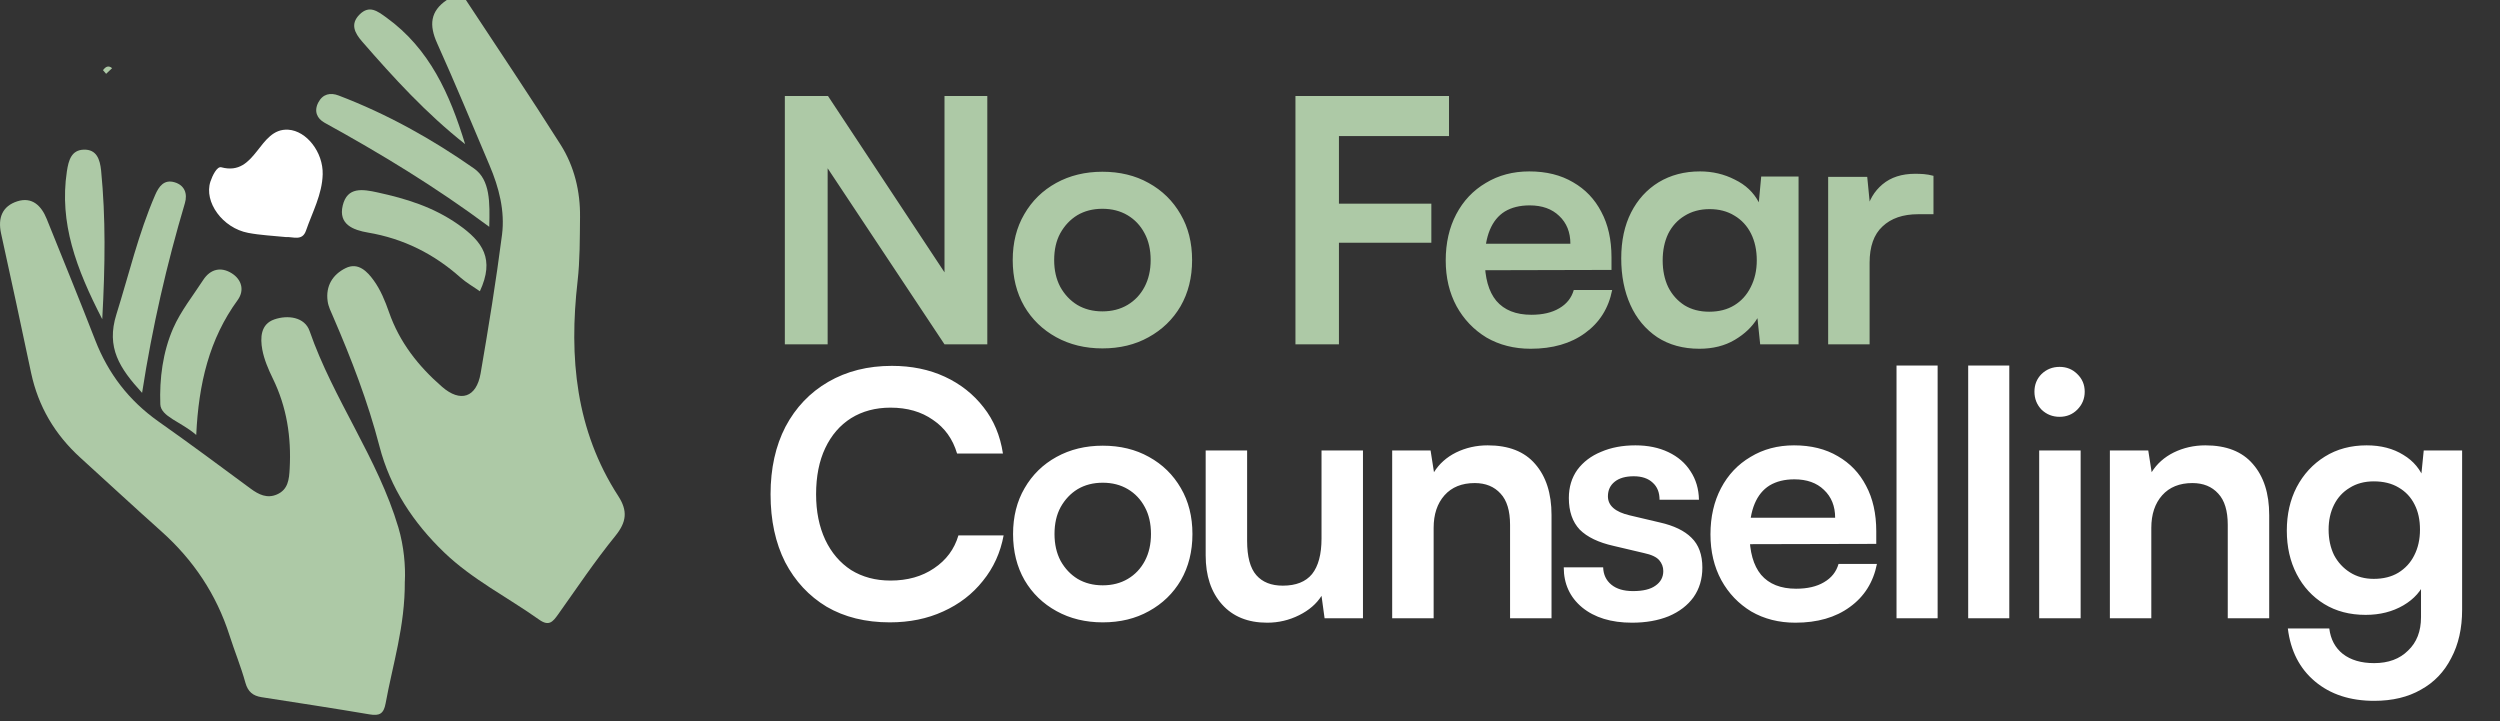
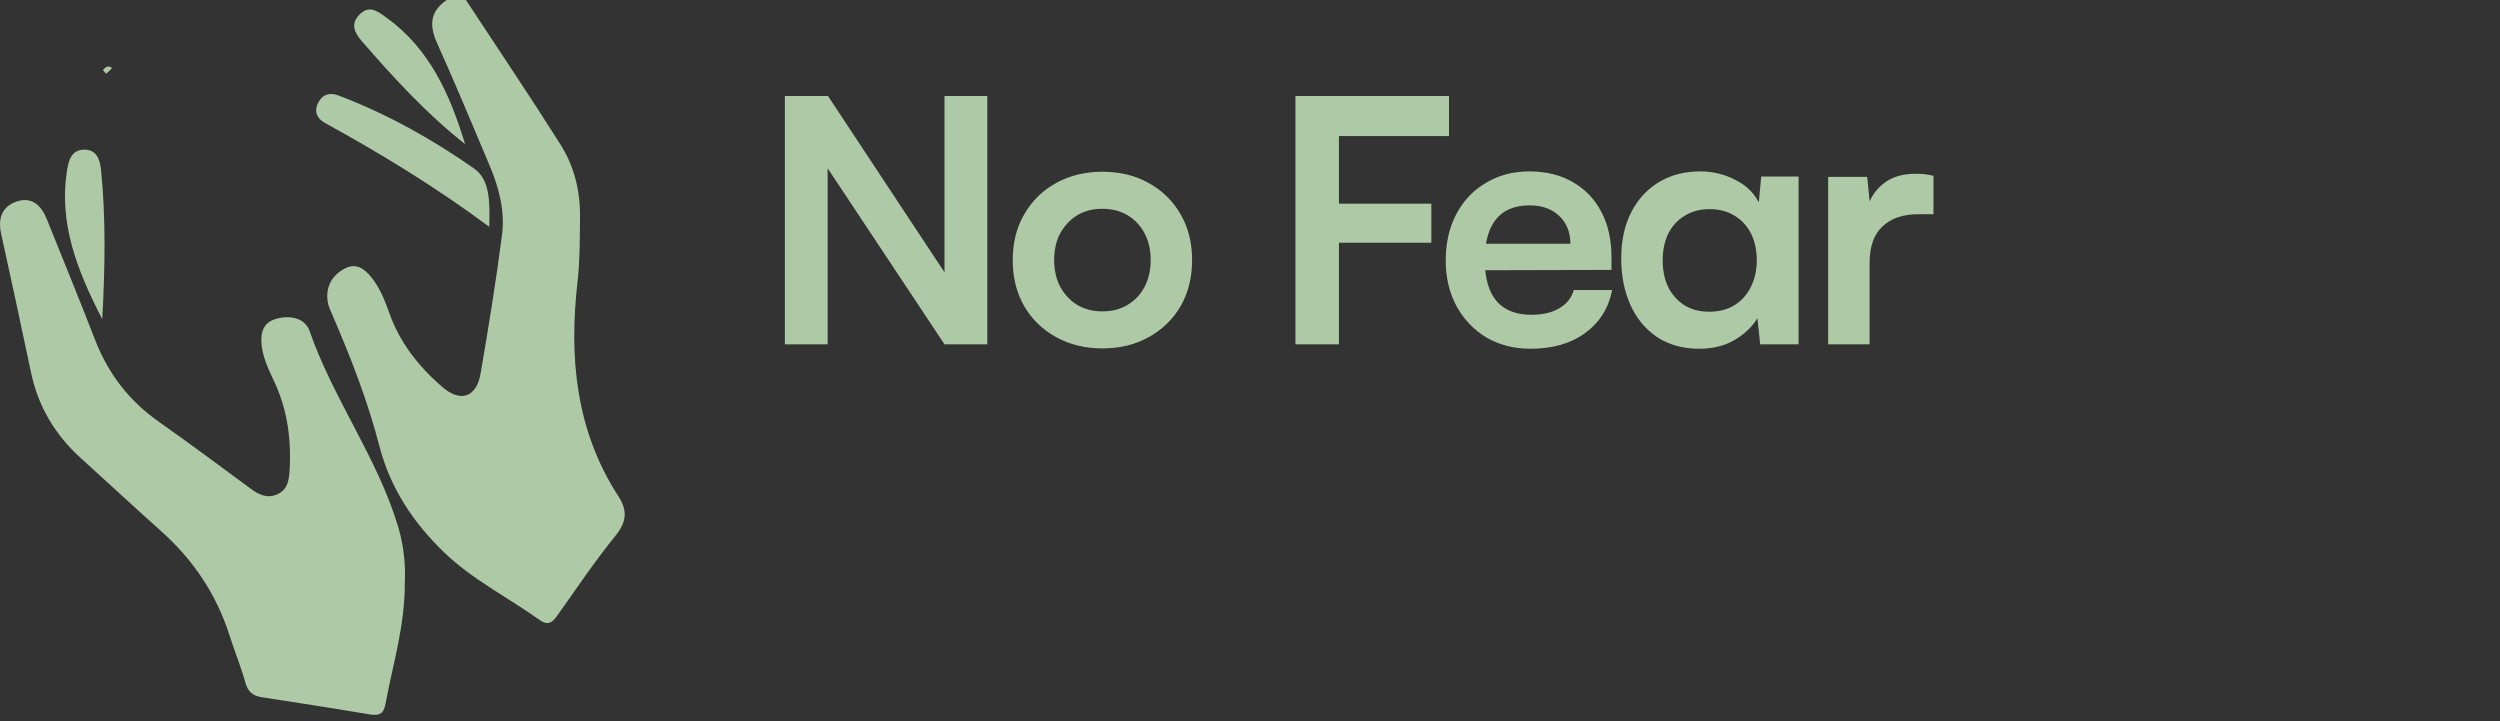
<svg xmlns="http://www.w3.org/2000/svg" width="156" height="45" viewBox="0 0 156 45" fill="none">
  <rect x="0" y="0" width="156" height="45" fill="#333333" stroke="none" />
  <path d="M51.645 21.486H48.974V5.99H51.666L59.721 18.179H58.937V5.99H61.608V21.486H58.937L50.86 9.318H51.645V21.486ZM63.194 16.229C63.194 15.14 63.434 14.187 63.915 13.367C64.395 12.533 65.059 11.883 65.907 11.416C66.755 10.95 67.716 10.717 68.79 10.717C69.879 10.717 70.84 10.95 71.673 11.416C72.521 11.883 73.186 12.533 73.666 13.367C74.147 14.187 74.387 15.14 74.387 16.229C74.387 17.317 74.147 18.278 73.666 19.112C73.186 19.931 72.521 20.574 71.673 21.041C70.84 21.507 69.879 21.74 68.79 21.74C67.716 21.74 66.755 21.507 65.907 21.041C65.059 20.574 64.395 19.931 63.915 19.112C63.434 18.278 63.194 17.317 63.194 16.229ZM65.78 16.229C65.78 16.865 65.907 17.423 66.162 17.903C66.43 18.384 66.784 18.758 67.222 19.027C67.674 19.295 68.197 19.43 68.79 19.43C69.384 19.43 69.907 19.295 70.359 19.027C70.811 18.758 71.165 18.384 71.419 17.903C71.673 17.423 71.801 16.865 71.801 16.229C71.801 15.579 71.673 15.02 71.419 14.554C71.165 14.073 70.811 13.699 70.359 13.43C69.907 13.162 69.384 13.028 68.79 13.028C68.197 13.028 67.674 13.162 67.222 13.43C66.784 13.699 66.43 14.073 66.162 14.554C65.907 15.02 65.78 15.579 65.78 16.229ZM83.55 5.99V21.486H80.836V5.99H83.55ZM90.418 8.491H81.048V5.99H90.418V8.491ZM89.316 15.148H81.006V12.71H89.316V15.148ZM95.512 21.762C94.481 21.762 93.562 21.528 92.756 21.062C91.965 20.581 91.343 19.931 90.891 19.112C90.439 18.278 90.213 17.324 90.213 16.25C90.213 15.162 90.431 14.201 90.87 13.367C91.308 12.533 91.922 11.883 92.714 11.416C93.505 10.936 94.41 10.696 95.427 10.696C96.487 10.696 97.399 10.922 98.162 11.374C98.925 11.812 99.512 12.427 99.921 13.218C100.346 14.01 100.557 14.957 100.557 16.059V16.843L91.569 16.865L91.612 15.211H97.992C97.992 14.49 97.759 13.911 97.293 13.473C96.841 13.035 96.226 12.816 95.449 12.816C94.841 12.816 94.325 12.943 93.901 13.197C93.491 13.452 93.18 13.833 92.968 14.342C92.756 14.851 92.65 15.473 92.65 16.207C92.65 17.338 92.891 18.193 93.371 18.773C93.866 19.352 94.594 19.642 95.555 19.642C96.261 19.642 96.841 19.507 97.293 19.239C97.759 18.97 98.063 18.589 98.204 18.094H100.6C100.374 19.239 99.808 20.136 98.904 20.786C98.014 21.436 96.883 21.762 95.512 21.762ZM109.899 11.014H112.23V21.486H109.835L109.665 19.854C109.34 20.391 108.867 20.843 108.245 21.21C107.623 21.578 106.888 21.762 106.04 21.762C105.023 21.762 104.147 21.521 103.412 21.041C102.677 20.546 102.119 19.875 101.737 19.027C101.355 18.179 101.165 17.211 101.165 16.123C101.165 15.02 101.37 14.066 101.779 13.261C102.189 12.455 102.762 11.826 103.497 11.374C104.246 10.922 105.108 10.696 106.083 10.696C106.86 10.696 107.581 10.865 108.245 11.204C108.923 11.53 109.425 12.003 109.75 12.625L109.899 11.014ZM109.623 16.25C109.623 15.614 109.503 15.056 109.263 14.575C109.022 14.095 108.676 13.72 108.224 13.452C107.786 13.183 107.27 13.049 106.676 13.049C106.083 13.049 105.56 13.19 105.108 13.473C104.67 13.741 104.33 14.116 104.09 14.596C103.864 15.077 103.751 15.628 103.751 16.25C103.751 16.872 103.864 17.423 104.09 17.903C104.33 18.384 104.67 18.765 105.108 19.048C105.546 19.317 106.062 19.451 106.655 19.451C107.263 19.451 107.786 19.317 108.224 19.048C108.662 18.78 109.001 18.405 109.241 17.925C109.496 17.43 109.623 16.872 109.623 16.25ZM120.649 10.971V13.367H119.695C118.748 13.367 118.006 13.621 117.469 14.13C116.932 14.625 116.663 15.381 116.663 16.398V21.486H114.077V11.035H116.515L116.727 13.197H116.473C116.614 12.505 116.946 11.939 117.469 11.501C117.992 11.063 118.67 10.844 119.504 10.844C119.688 10.844 119.872 10.851 120.055 10.865C120.239 10.88 120.437 10.915 120.649 10.971Z" fill="#ADC9A6" />
-   <path d="M55.524 38.835C54.012 38.835 52.697 38.51 51.581 37.86C50.479 37.195 49.617 36.27 48.995 35.083C48.387 33.881 48.083 32.468 48.083 30.843C48.083 29.232 48.394 27.825 49.016 26.624C49.652 25.423 50.542 24.49 51.687 23.826C52.832 23.162 54.153 22.83 55.651 22.83C56.881 22.83 57.983 23.056 58.958 23.508C59.933 23.96 60.739 24.596 61.375 25.416C62.011 26.221 62.413 27.182 62.583 28.299H59.721C59.453 27.394 58.951 26.695 58.216 26.2C57.495 25.691 56.612 25.437 55.566 25.437C54.633 25.437 53.814 25.656 53.107 26.094C52.415 26.532 51.878 27.154 51.496 27.96C51.114 28.765 50.924 29.726 50.924 30.843C50.924 31.917 51.114 32.864 51.496 33.683C51.878 34.489 52.415 35.118 53.107 35.57C53.814 36.008 54.633 36.227 55.566 36.227C56.626 36.227 57.531 35.973 58.28 35.464C59.043 34.955 59.552 34.27 59.806 33.408H62.626C62.428 34.482 61.997 35.429 61.332 36.248C60.682 37.068 59.855 37.704 58.852 38.156C57.863 38.609 56.753 38.835 55.524 38.835ZM63.215 33.323C63.215 32.235 63.455 31.281 63.935 30.461C64.416 29.627 65.08 28.977 65.928 28.511C66.776 28.044 67.737 27.811 68.811 27.811C69.899 27.811 70.86 28.044 71.694 28.511C72.542 28.977 73.206 29.627 73.687 30.461C74.167 31.281 74.408 32.235 74.408 33.323C74.408 34.411 74.167 35.372 73.687 36.206C73.206 37.026 72.542 37.669 71.694 38.135C70.86 38.602 69.899 38.835 68.811 38.835C67.737 38.835 66.776 38.602 65.928 38.135C65.08 37.669 64.416 37.026 63.935 36.206C63.455 35.372 63.215 34.411 63.215 33.323ZM65.801 33.323C65.801 33.959 65.928 34.517 66.182 34.998C66.451 35.478 66.804 35.853 67.242 36.121C67.695 36.39 68.218 36.524 68.811 36.524C69.405 36.524 69.928 36.39 70.38 36.121C70.832 35.853 71.185 35.478 71.44 34.998C71.694 34.517 71.821 33.959 71.821 33.323C71.821 32.673 71.694 32.115 71.44 31.648C71.185 31.168 70.832 30.793 70.38 30.525C69.928 30.256 69.405 30.122 68.811 30.122C68.218 30.122 67.695 30.256 67.242 30.525C66.804 30.793 66.451 31.168 66.182 31.648C65.928 32.115 65.801 32.673 65.801 33.323ZM82.463 28.108H85.049V38.58H82.654L82.463 37.181C82.152 37.676 81.686 38.079 81.064 38.389C80.442 38.7 79.778 38.856 79.071 38.856C77.87 38.856 76.93 38.474 76.251 37.711C75.573 36.948 75.234 35.931 75.234 34.658V28.108H77.82V33.747C77.82 34.736 78.011 35.45 78.393 35.888C78.774 36.326 79.325 36.545 80.046 36.545C80.866 36.545 81.474 36.305 81.869 35.825C82.265 35.33 82.463 34.588 82.463 33.599V28.108ZM89.459 38.58H86.872V28.108H89.268L89.48 29.465C89.805 28.942 90.264 28.532 90.858 28.235C91.465 27.939 92.123 27.79 92.829 27.79C94.144 27.79 95.133 28.179 95.797 28.956C96.475 29.733 96.815 30.793 96.815 32.136V38.58H94.228V32.751C94.228 31.874 94.031 31.224 93.635 30.8C93.239 30.362 92.702 30.143 92.024 30.143C91.218 30.143 90.589 30.398 90.137 30.906C89.685 31.415 89.459 32.093 89.459 32.941V38.58ZM97.578 35.401H100.037C100.051 35.853 100.221 36.213 100.546 36.482C100.871 36.75 101.323 36.884 101.902 36.884C102.524 36.884 102.991 36.771 103.302 36.545C103.627 36.319 103.789 36.015 103.789 35.634C103.789 35.379 103.704 35.153 103.535 34.955C103.365 34.758 103.047 34.609 102.581 34.51L100.694 34.065C99.747 33.853 99.041 33.514 98.574 33.047C98.122 32.567 97.896 31.91 97.896 31.076C97.896 30.398 98.073 29.811 98.426 29.316C98.793 28.822 99.288 28.447 99.91 28.193C100.532 27.924 101.245 27.79 102.051 27.79C102.828 27.79 103.514 27.931 104.107 28.214C104.701 28.497 105.16 28.892 105.485 29.401C105.824 29.91 106.001 30.504 106.015 31.182H103.556C103.556 30.73 103.415 30.376 103.132 30.122C102.849 29.854 102.454 29.719 101.945 29.719C101.436 29.719 101.04 29.832 100.758 30.058C100.475 30.285 100.334 30.588 100.334 30.97C100.334 31.549 100.786 31.945 101.69 32.157L103.577 32.602C104.453 32.8 105.111 33.118 105.549 33.556C106.001 33.994 106.227 34.616 106.227 35.422C106.227 36.128 106.043 36.743 105.676 37.266C105.308 37.775 104.793 38.17 104.128 38.453C103.464 38.722 102.701 38.856 101.839 38.856C100.539 38.856 99.5 38.538 98.723 37.902C97.96 37.266 97.578 36.432 97.578 35.401ZM112.033 38.856C111.002 38.856 110.083 38.623 109.277 38.156C108.486 37.676 107.864 37.026 107.412 36.206C106.96 35.372 106.733 34.418 106.733 33.344C106.733 32.256 106.953 31.295 107.391 30.461C107.829 29.627 108.444 28.977 109.235 28.511C110.026 28.03 110.931 27.79 111.948 27.79C113.008 27.79 113.92 28.016 114.683 28.468C115.446 28.907 116.033 29.521 116.443 30.313C116.867 31.104 117.079 32.051 117.079 33.153V33.938L108.09 33.959L108.133 32.306H114.513C114.513 31.585 114.28 31.005 113.814 30.567C113.362 30.129 112.747 29.91 111.97 29.91C111.362 29.91 110.846 30.037 110.422 30.292C110.012 30.546 109.701 30.927 109.489 31.436C109.277 31.945 109.171 32.567 109.171 33.302C109.171 34.432 109.412 35.287 109.892 35.867C110.387 36.446 111.115 36.736 112.076 36.736C112.782 36.736 113.362 36.602 113.814 36.333C114.28 36.065 114.584 35.683 114.725 35.188H117.121C116.895 36.333 116.329 37.231 115.425 37.881C114.535 38.531 113.404 38.856 112.033 38.856ZM120.908 38.58H118.343V22.808H120.908V38.58ZM125.38 38.58H122.815V22.808H125.38V38.58ZM127.245 38.58V28.108H129.832V38.58H127.245ZM128.517 26.009C128.079 26.009 127.705 25.861 127.394 25.564C127.097 25.253 126.949 24.879 126.949 24.441C126.949 24.003 127.097 23.635 127.394 23.338C127.705 23.042 128.079 22.893 128.517 22.893C128.955 22.893 129.323 23.042 129.62 23.338C129.931 23.635 130.086 24.003 130.086 24.441C130.086 24.879 129.931 25.253 129.62 25.564C129.323 25.861 128.955 26.009 128.517 26.009ZM134.242 38.58H131.656V28.108H134.051L134.263 29.465C134.588 28.942 135.047 28.532 135.641 28.235C136.249 27.939 136.906 27.79 137.613 27.79C138.927 27.79 139.916 28.179 140.58 28.956C141.259 29.733 141.598 30.793 141.598 32.136V38.58H139.012V32.751C139.012 31.874 138.814 31.224 138.418 30.8C138.022 30.362 137.485 30.143 136.807 30.143C136.001 30.143 135.373 30.398 134.92 30.906C134.468 31.415 134.242 32.093 134.242 32.941V38.58ZM142.697 33.111C142.697 32.093 142.902 31.189 143.312 30.398C143.736 29.592 144.323 28.956 145.072 28.49C145.821 28.023 146.69 27.79 147.679 27.79C148.57 27.79 149.333 27.988 149.969 28.384C150.605 28.765 151.05 29.302 151.304 29.995L151.029 30.228L151.241 28.108H153.636V38.05C153.636 39.209 153.41 40.213 152.958 41.061C152.52 41.923 151.891 42.58 151.071 43.032C150.265 43.498 149.29 43.732 148.146 43.732C146.648 43.732 145.418 43.329 144.457 42.523C143.496 41.718 142.931 40.615 142.761 39.216H145.347C145.432 39.895 145.715 40.425 146.195 40.806C146.69 41.188 147.34 41.379 148.146 41.379C149.036 41.379 149.743 41.117 150.265 40.594C150.802 40.085 151.071 39.393 151.071 38.517V35.909L151.368 36.185C151.113 36.849 150.647 37.379 149.969 37.775C149.29 38.17 148.506 38.368 147.616 38.368C146.626 38.368 145.764 38.142 145.029 37.69C144.294 37.238 143.722 36.616 143.312 35.825C142.902 35.033 142.697 34.129 142.697 33.111ZM145.305 33.047C145.305 33.641 145.418 34.171 145.644 34.637C145.884 35.09 146.216 35.45 146.64 35.718C147.064 35.987 147.559 36.121 148.124 36.121C148.718 36.121 149.227 35.994 149.651 35.74C150.089 35.471 150.421 35.111 150.647 34.658C150.887 34.192 151.007 33.655 151.007 33.047C151.007 32.44 150.894 31.917 150.668 31.479C150.442 31.026 150.11 30.673 149.672 30.419C149.248 30.164 148.732 30.037 148.124 30.037C147.545 30.037 147.043 30.172 146.619 30.44C146.195 30.694 145.87 31.048 145.644 31.5C145.418 31.952 145.305 32.468 145.305 33.047Z" fill="white" />
  <g clip-path="url(#clip0_262_292)">
    <path d="M29.073 -7.96667e-05C31.049 3.005 33.062 5.989 34.982 9.029C35.838 10.384 36.215 11.942 36.194 13.556C36.179 14.89 36.191 16.233 36.04 17.556C35.499 22.297 35.918 26.844 38.584 30.96C39.178 31.879 39.101 32.574 38.397 33.442C37.121 35.014 35.989 36.702 34.815 38.355C34.494 38.803 34.251 39.098 33.644 38.667C31.674 37.267 29.489 36.173 27.724 34.479C25.792 32.625 24.35 30.443 23.679 27.851C22.956 25.064 21.928 22.401 20.79 19.77C20.653 19.455 20.49 19.131 20.445 18.798C20.311 17.85 20.757 17.128 21.569 16.73C22.356 16.343 22.924 16.953 23.313 17.488C23.741 18.073 24.032 18.784 24.273 19.476C24.927 21.357 26.107 22.852 27.584 24.136C28.731 25.135 29.73 24.811 29.991 23.295C30.485 20.421 30.954 17.541 31.326 14.649C31.516 13.16 31.136 11.701 30.547 10.316C29.468 7.769 28.41 5.213 27.275 2.693C26.776 1.581 26.832 0.704 27.884 -0.003C28.28 -0.003 28.678 -0.003 29.073 -0.003V-7.96667e-05Z" fill="#ADC9A6" />
    <path d="M25.26 36.277C25.278 39.092 24.502 41.464 24.062 43.892C23.943 44.54 23.682 44.682 23.064 44.578C20.823 44.198 18.573 43.856 16.326 43.505C15.788 43.422 15.47 43.17 15.312 42.599C15.036 41.6 14.638 40.637 14.323 39.651C13.505 37.089 12.07 34.946 10.069 33.157C8.372 31.641 6.702 30.092 5.017 28.562C3.43 27.12 2.39 25.37 1.941 23.268C1.326 20.368 0.71 17.467 0.068 14.572C-0.149 13.588 0.152 12.857 1.085 12.56C2.006 12.269 2.583 12.839 2.913 13.657C3.929 16.177 4.958 18.691 5.941 21.224C6.753 23.316 8.046 24.998 9.882 26.297C11.823 27.664 13.728 29.079 15.639 30.491C16.145 30.865 16.668 31.121 17.283 30.853C17.981 30.547 18.041 29.914 18.076 29.239C18.183 27.275 17.895 25.399 17.024 23.619C16.745 23.046 16.483 22.439 16.367 21.818C16.234 21.078 16.257 20.228 17.119 19.931C17.966 19.64 19.015 19.782 19.319 20.656C20.799 24.915 23.572 28.585 24.859 32.916C25.212 34.105 25.308 35.347 25.263 36.277H25.26Z" fill="#ADC9A6" />
-     <path d="M17.83 14.792C17.045 14.709 16.251 14.679 15.479 14.53C13.886 14.227 12.712 12.599 13.131 11.329C13.256 10.952 13.544 10.367 13.808 10.438C16.014 11.032 16.118 7.98 17.984 8.093C19.134 8.164 20.169 9.502 20.136 10.875C20.103 12.135 19.494 13.235 19.093 14.394C18.861 15.065 18.284 14.762 17.83 14.792Z" fill="white" />
-     <path d="M8.869 24.517C7.46 22.98 6.613 21.687 7.264 19.613C8.046 17.125 8.637 14.578 9.68 12.171C9.915 11.627 10.239 11.181 10.893 11.374C11.52 11.558 11.713 12.085 11.538 12.676C10.405 16.495 9.511 20.368 8.866 24.517H8.869Z" fill="#ADC9A6" />
    <path d="M30.529 14.153C27.153 11.642 23.744 9.582 20.255 7.659C19.773 7.395 19.58 6.934 19.863 6.393C20.142 5.858 20.617 5.763 21.129 5.959C24.142 7.106 26.954 8.673 29.578 10.512C30.598 11.226 30.568 12.652 30.529 14.153Z" fill="#ADC9A6" />
-     <path d="M12.245 27.141C11.294 26.315 10.034 25.997 10.004 25.23C9.945 23.64 10.155 21.97 10.809 20.478C11.279 19.411 12.034 18.465 12.676 17.476C13.131 16.771 13.802 16.638 14.462 17.054C15.068 17.434 15.279 18.106 14.828 18.727C13.062 21.152 12.393 23.931 12.245 27.144V27.141Z" fill="#ADC9A6" />
-     <path d="M29.944 18.174C29.51 17.871 29.088 17.633 28.734 17.318C27.073 15.838 25.171 14.887 22.965 14.513C22.053 14.358 21.099 14.008 21.387 12.819C21.672 11.648 22.618 11.802 23.557 12.007C25.346 12.399 27.016 12.905 28.582 13.998C30.143 15.089 30.874 16.168 29.944 18.174Z" fill="#ADC9A6" />
    <path d="M29.023 8.994C26.585 7.071 24.567 4.856 22.594 2.589C22.13 2.054 21.842 1.501 22.436 0.906C23.046 0.3 23.545 0.687 24.11 1.094C26.811 3.046 28.069 5.873 29.023 8.994Z" fill="#ADC9A6" />
    <path d="M6.381 19.919C4.746 16.748 3.691 13.906 4.173 10.694C4.28 9.989 4.458 9.362 5.231 9.338C6.027 9.315 6.238 9.939 6.31 10.649C6.598 13.585 6.565 16.519 6.381 19.919Z" fill="#ADC9A6" />
    <path d="M6.423 4.378C6.58 4.179 6.753 4.051 6.996 4.253C6.871 4.372 6.747 4.488 6.622 4.607C6.556 4.529 6.488 4.452 6.423 4.375V4.378Z" fill="#ADC9A6" />
  </g>
  <defs>
    <clipPath id="clip0_262_292">
      <rect width="38.982" height="44.608" fill="white" />
    </clipPath>
  </defs>
</svg>